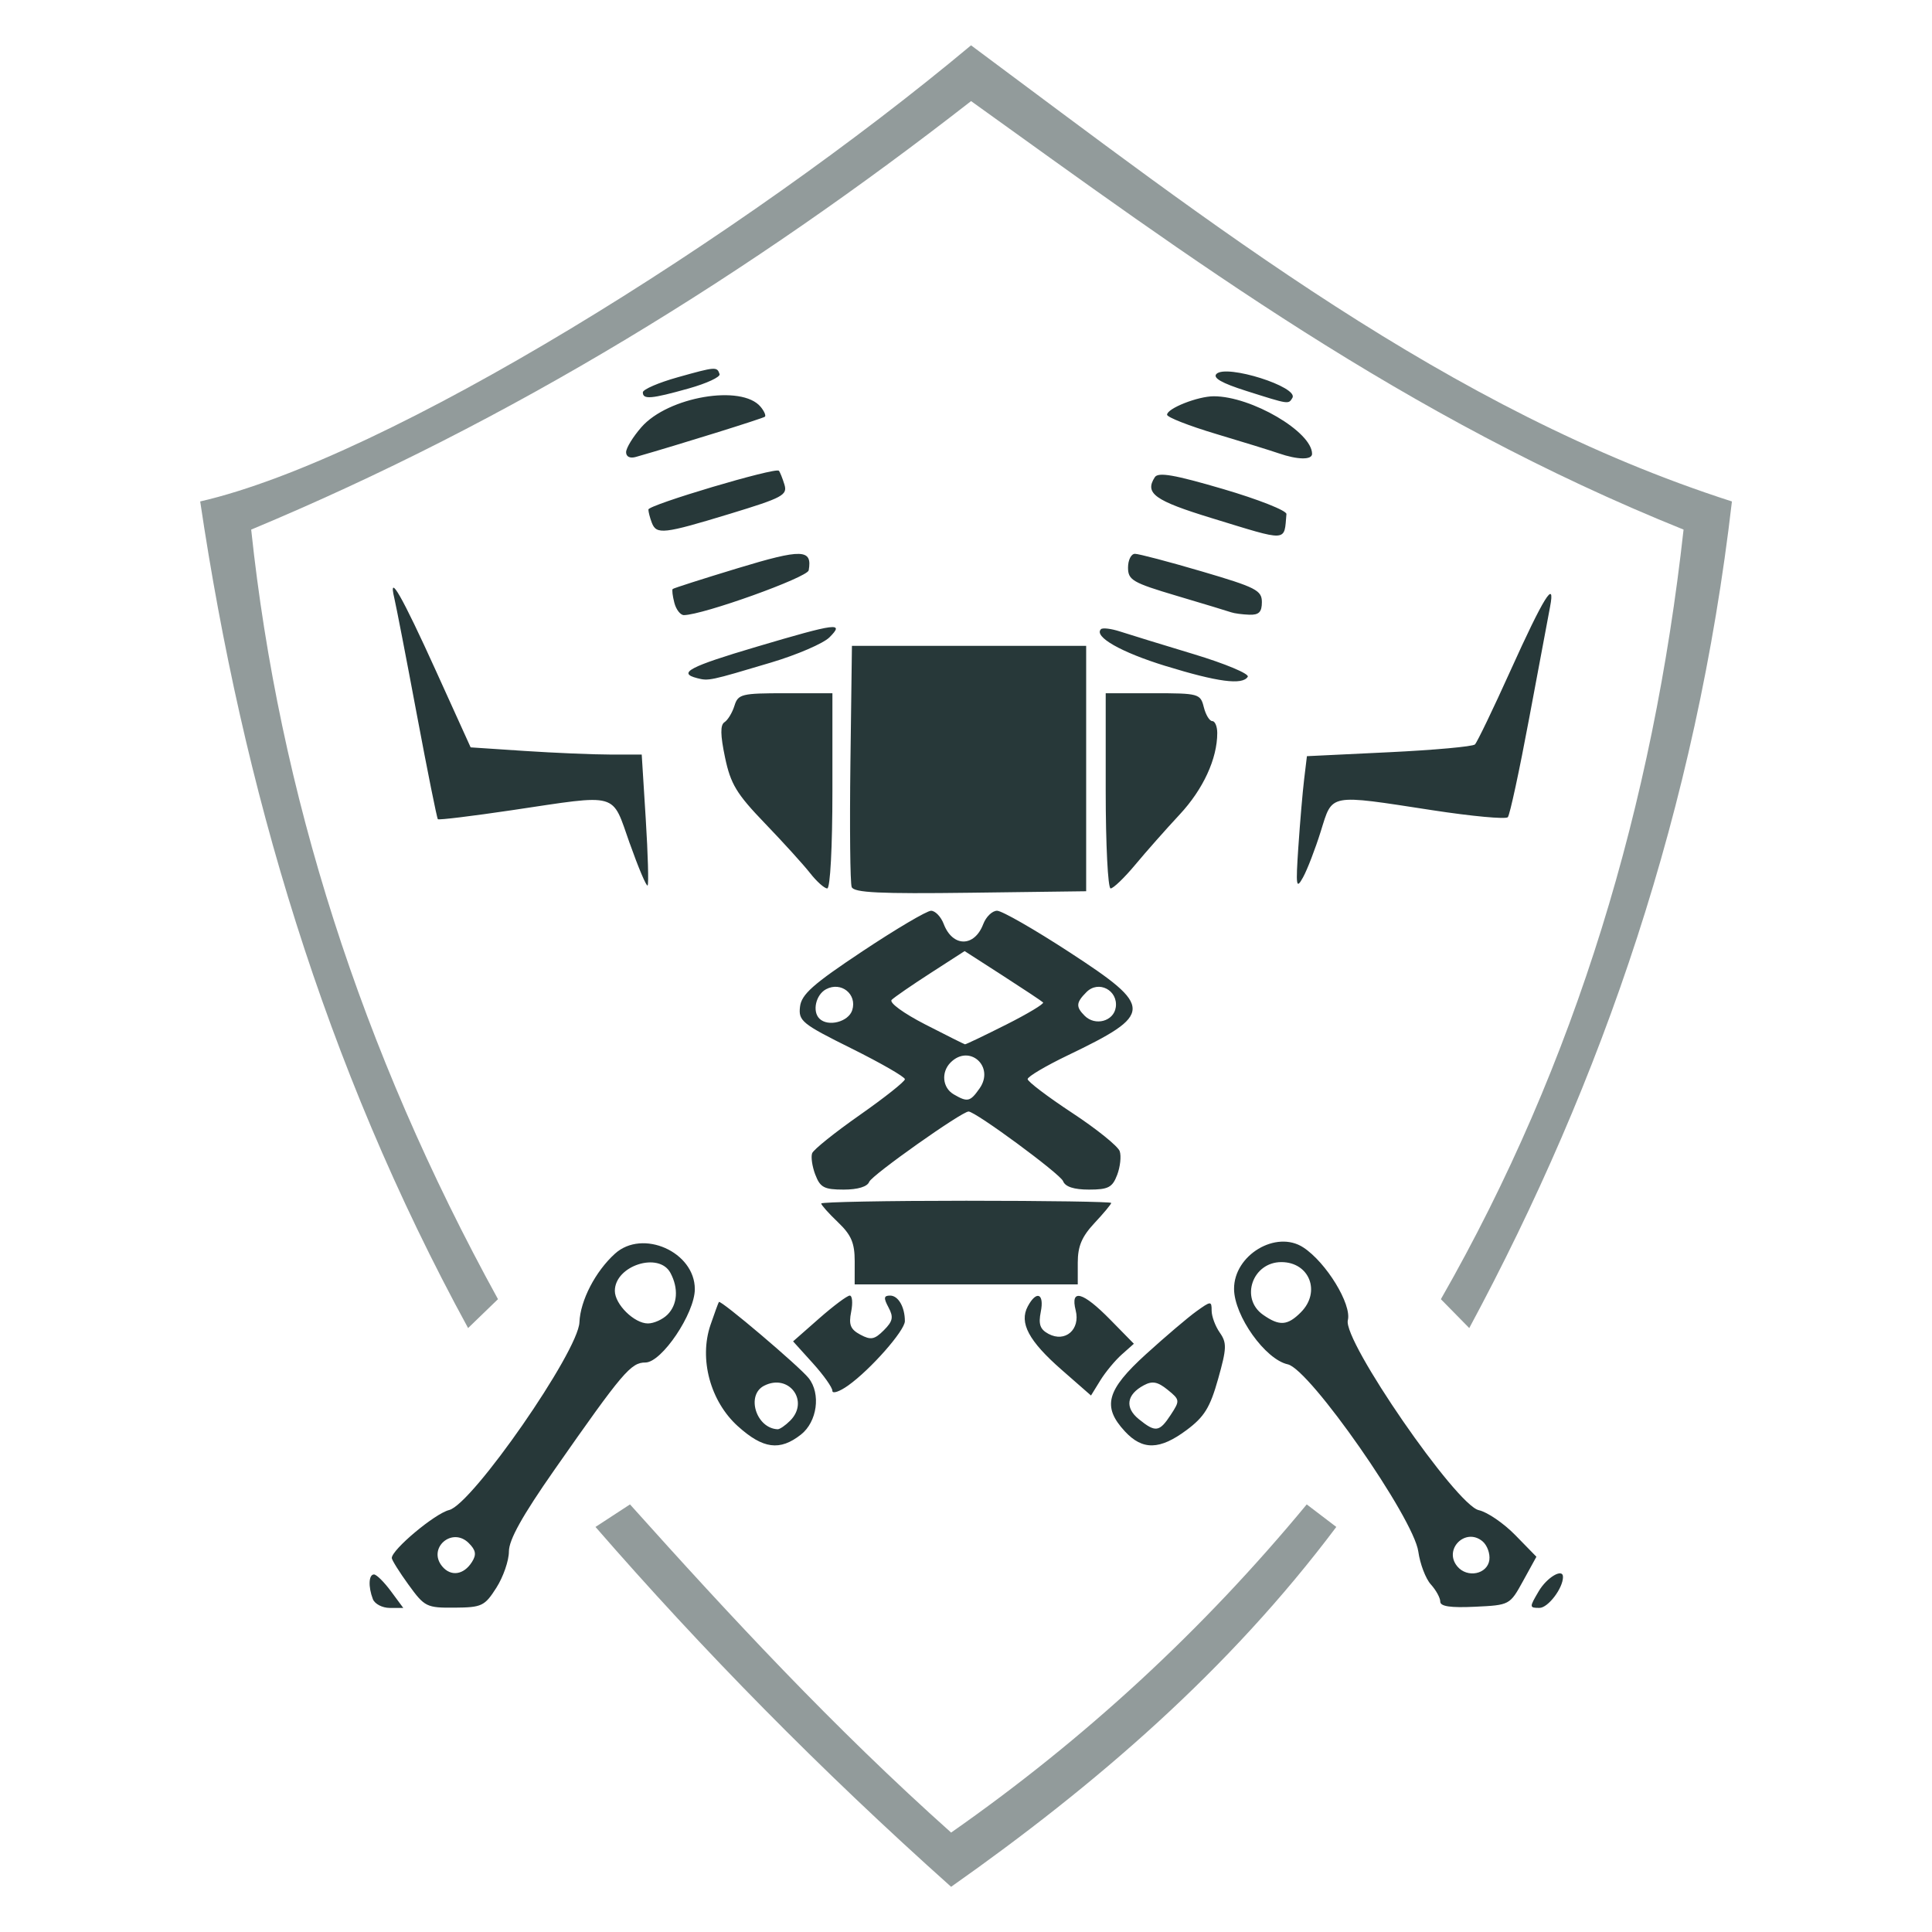
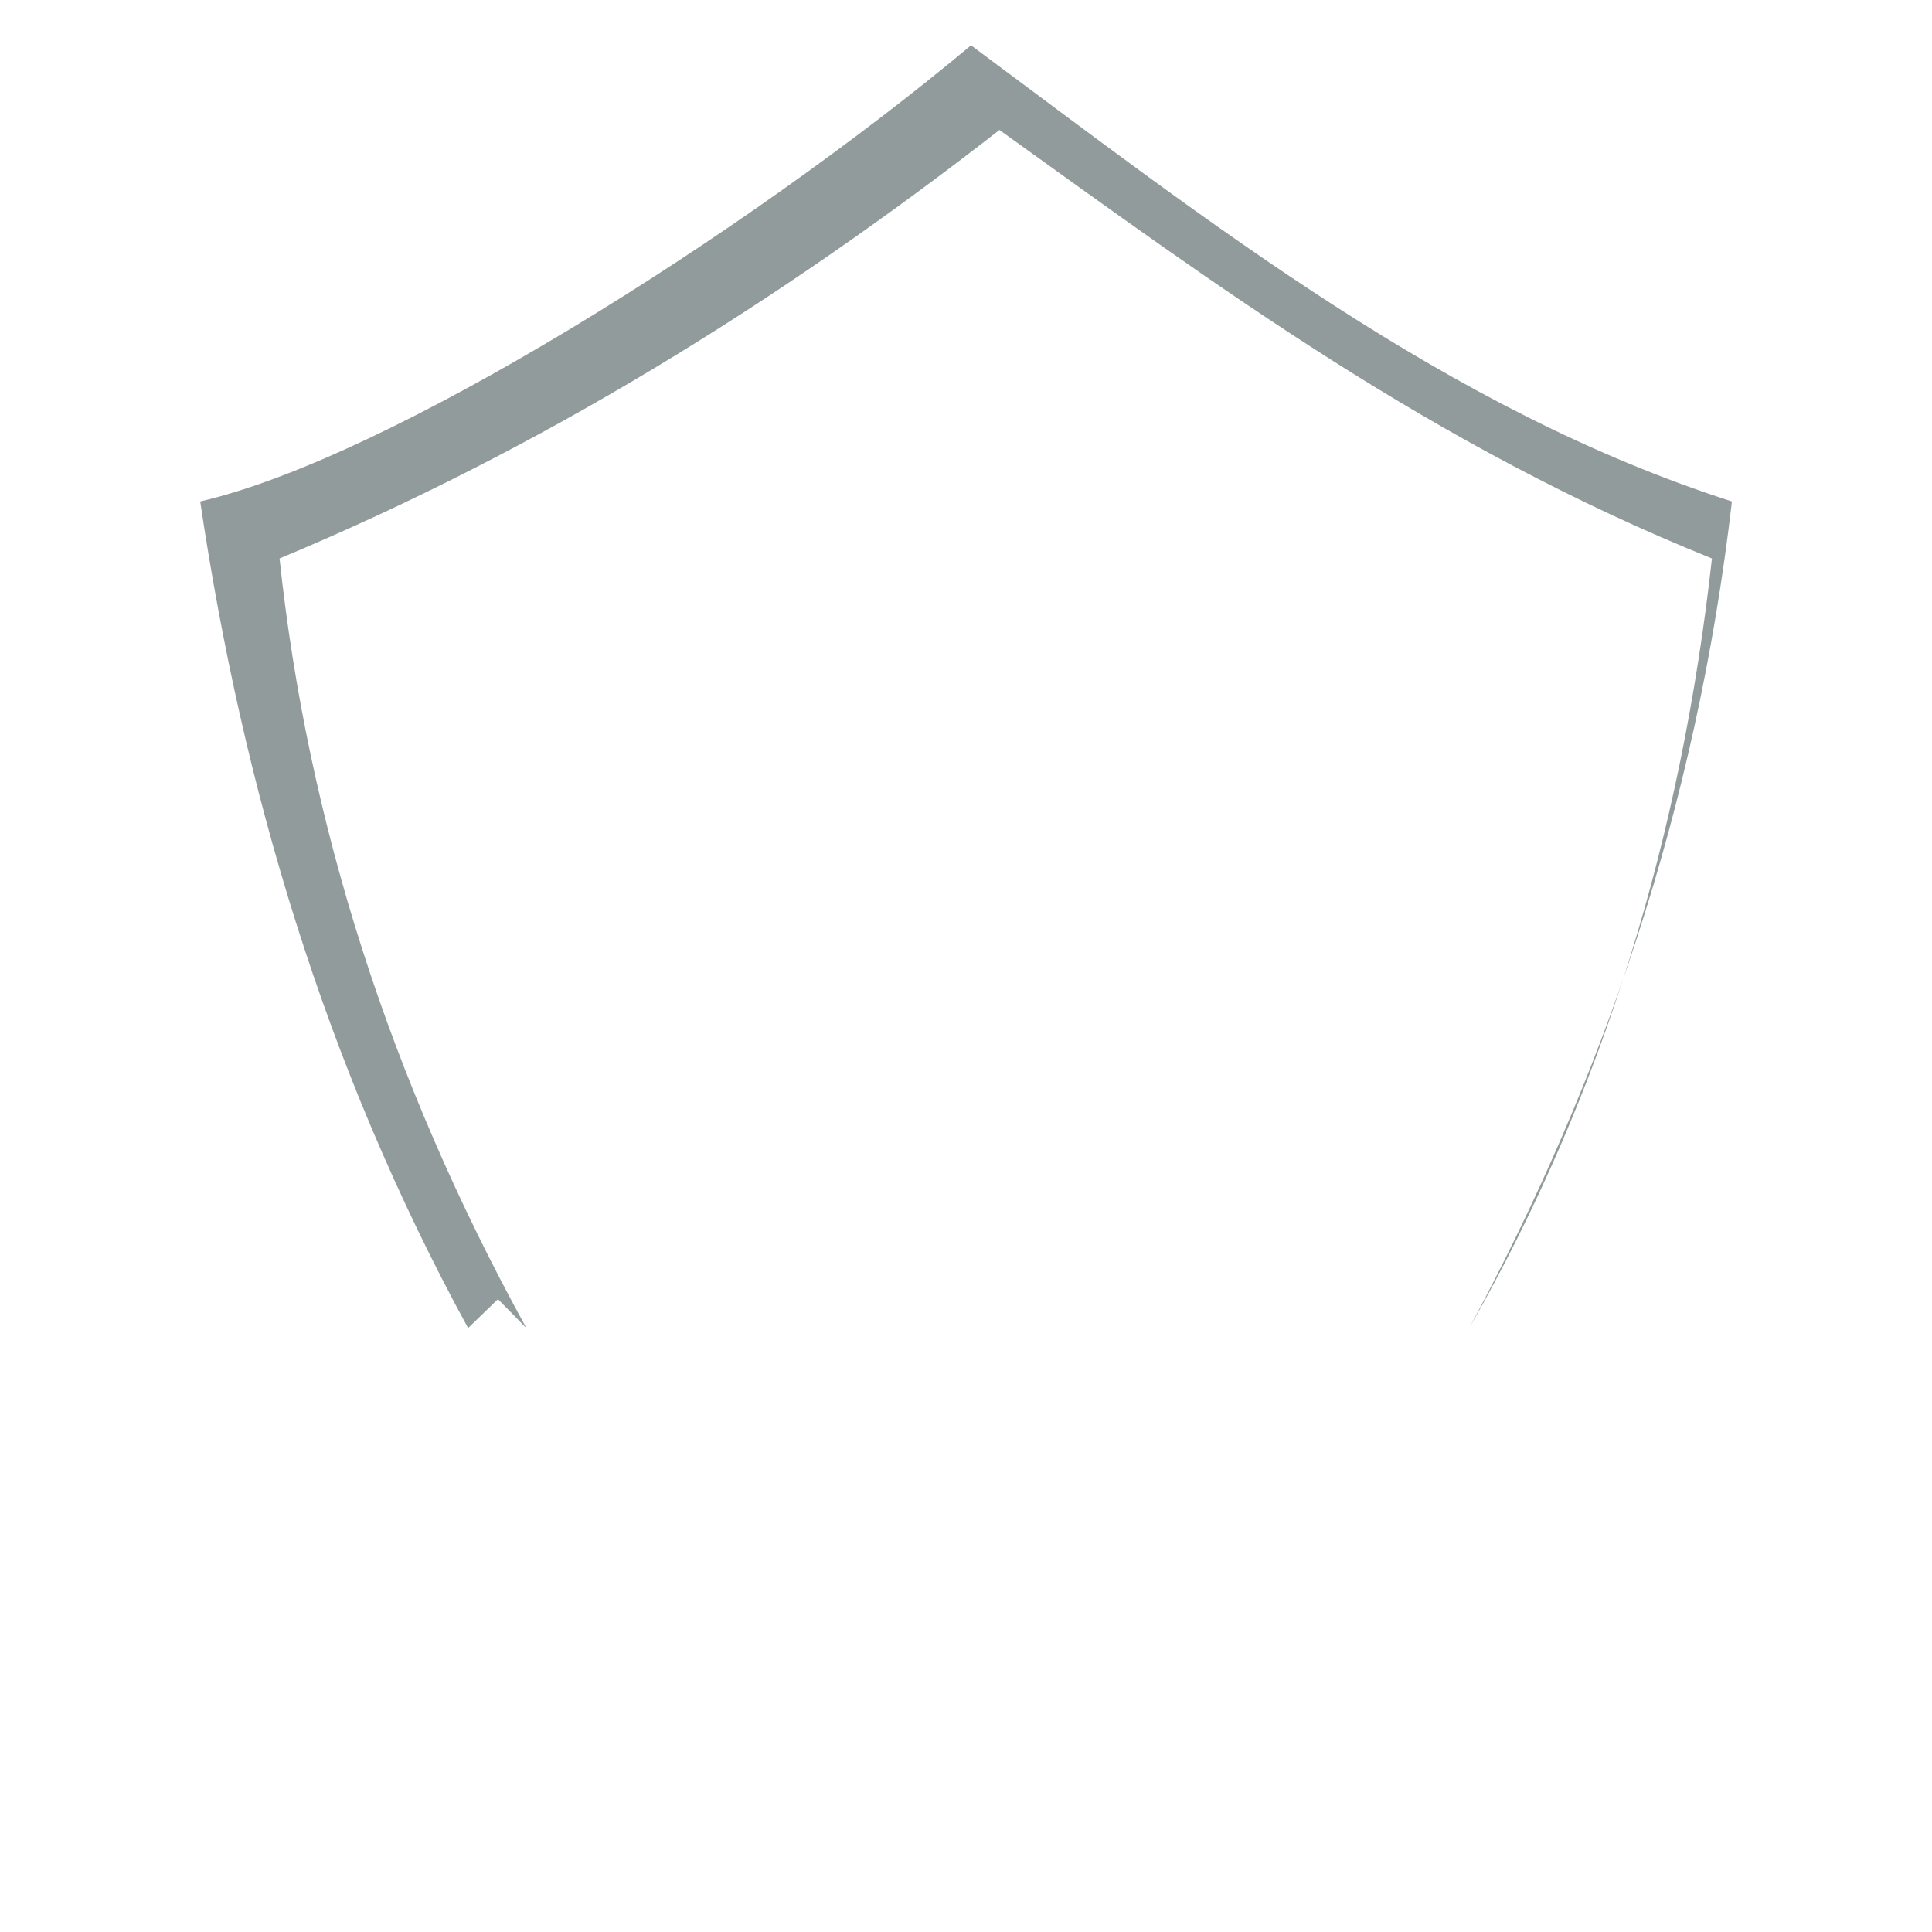
<svg xmlns="http://www.w3.org/2000/svg" xmlns:ns1="http://www.inkscape.org/namespaces/inkscape" xmlns:ns2="http://sodipodi.sourceforge.net/DTD/sodipodi-0.dtd" xmlns:ns3="http://www.openswatchbook.org/uri/2009/osb" width="512" height="512" viewBox="0 0 135.467 135.467" version="1.1" id="svg8" ns1:version="1.0.1 (3bc2e813f5, 2020-09-07)" ns2:docname="Interception Pylon.svg">
  <defs id="defs2">
    <linearGradient id="linearGradient1099-6-5" ns3:paint="gradient">
      <stop style="stop-color:#273839;stop-opacity:0.5" offset="0" id="stop1151" />
      <stop style="stop-color:#273839;stop-opacity:1" offset="1" id="stop1153" />
    </linearGradient>
  </defs>
  <ns2:namedview id="base" pagecolor="#ffffff" bordercolor="#666666" borderopacity="1.0" ns1:pageopacity="0.0" ns1:pageshadow="2" ns1:zoom="0.98994949" ns1:cx="129.13725" ns1:cy="266.4336" ns1:document-units="px" ns1:current-layer="g1320" ns1:document-rotation="0" showgrid="false" ns1:pagecheckerboard="true" ns1:object-nodes="true" fit-margin-top="0" fit-margin-left="0" fit-margin-right="0" fit-margin-bottom="0" ns1:window-width="1600" ns1:window-height="837" ns1:window-x="-8" ns1:window-y="-8" ns1:window-maximized="1" units="px" />
  <g ns1:label="Layer 1" ns1:groupmode="layer" id="layer1" transform="translate(-59.626,-110.158)">
-     <path style="fill:#000000;stroke-width:0.265" id="path853" d="" />
-     <path style="fill:#000000;stroke-width:0.265" id="path849" d="" />
    <g id="g1061" transform="translate(9.071,1.89)">
      <g id="g1320" transform="translate(7.216,44.901)">
        <g id="g1610" transform="matrix(1.478,0,0,1.478,-50.114,-69.778)">
-           <path style="fill:#273839;fill-opacity:1;stroke-width:0.265" d="m 80.918,165.947 c -0.226,-0.59 -0.199,-1.169 0.054,-1.169 0.118,0 0.479,0.357 0.802,0.794 l 0.587,0.794 h -0.641 c -0.353,0 -0.713,-0.188 -0.802,-0.419 z m 1.693,-0.68 c -0.437,-0.604 -0.795,-1.175 -0.795,-1.269 0,-0.399 2.045,-2.11 2.72,-2.276 1.097,-0.27 6.127,-7.517 6.182,-8.907 0.041,-1.032 0.756,-2.414 1.686,-3.255 1.31,-1.186 3.788,-0.085 3.788,1.682 0,1.148 -1.57,3.481 -2.343,3.481 -0.69,0 -1.078,0.457 -4.311,5.082 -1.531,2.19 -2.166,3.328 -2.166,3.884 0,0.433 -0.268,1.207 -0.595,1.72 -0.555,0.87 -0.689,0.934 -1.983,0.944 -1.328,0.011 -1.422,-0.036 -2.183,-1.087 z m 3.008,-1.08 c 0.222,-0.352 0.187,-0.559 -0.15,-0.896 -0.793,-0.793 -1.975,0.243 -1.261,1.104 0.411,0.496 1.024,0.405 1.41,-0.208 z m 9.274,-11.732 c 0.48,-0.48 0.535,-1.249 0.142,-1.983 -0.545,-1.019 -2.637,-0.343 -2.637,0.852 0,0.639 0.921,1.546 1.569,1.546 0.281,0 0.697,-0.187 0.926,-0.416 z m 36.664,13.612 c 0,-0.177 -0.201,-0.545 -0.447,-0.816 -0.246,-0.271 -0.513,-0.973 -0.595,-1.559 -0.222,-1.59 -5.148,-8.654 -6.193,-8.882 -1.067,-0.233 -2.539,-2.298 -2.548,-3.574 -0.011,-1.61 1.999,-2.815 3.287,-1.971 1.087,0.712 2.301,2.698 2.111,3.454 -0.243,0.967 5.142,8.774 6.214,9.01 0.403,0.088 1.182,0.622 1.732,1.185 l 1,1.024 -0.631,1.147 c -0.63,1.144 -0.635,1.147 -2.281,1.225 -1.164,0.056 -1.65,-0.016 -1.65,-0.244 z m 2.328,-1.975 c 0.043,-0.304 -0.104,-0.704 -0.327,-0.889 -0.807,-0.669 -1.863,0.387 -1.193,1.193 0.469,0.565 1.424,0.375 1.521,-0.304 z m -8.942,-11.751 c 0.963,-0.963 0.411,-2.381 -0.926,-2.381 -1.37,0 -1.969,1.727 -0.867,2.499 0.777,0.544 1.156,0.52 1.793,-0.117 z m 11.287,13.229 c 0.389,-0.659 1.149,-1.105 1.149,-0.674 0,0.535 -0.709,1.468 -1.116,1.468 -0.485,0 -0.486,-0.026 -0.033,-0.794 z m -37.994,-7.822 c -1.31,-1.183 -1.852,-3.191 -1.3,-4.809 0.187,-0.547 0.366,-1.037 0.398,-1.088 0.074,-0.119 3.82,3.058 4.259,3.613 0.587,0.741 0.404,2.072 -0.366,2.678 -1,0.787 -1.8,0.681 -2.991,-0.395 z m 2.479,-0.266 c 0.93,-0.93 -0.064,-2.259 -1.238,-1.656 -0.865,0.445 -0.375,2.018 0.643,2.064 0.099,0.004 0.367,-0.179 0.595,-0.408 z m 15.881,0.509 c -1.091,-1.177 -0.877,-1.959 1.005,-3.668 0.909,-0.826 1.981,-1.737 2.381,-2.025 0.695,-0.499 0.728,-0.501 0.728,-0.034 0,0.269 0.174,0.737 0.386,1.04 0.341,0.487 0.332,0.744 -0.08,2.204 -0.381,1.353 -0.652,1.792 -1.492,2.418 -1.274,0.95 -2.091,0.968 -2.928,0.065 z m 2.176,-0.789 c 0.441,-0.673 0.436,-0.711 -0.151,-1.187 -0.471,-0.381 -0.723,-0.429 -1.126,-0.213 -0.821,0.439 -0.914,1.062 -0.24,1.608 0.794,0.643 0.976,0.618 1.517,-0.208 z m -16.054,-1.138 c 0,-0.155 -0.419,-0.746 -0.932,-1.313 l -0.932,-1.031 1.234,-1.086 c 0.679,-0.597 1.333,-1.086 1.454,-1.086 0.121,0 0.151,0.346 0.067,0.769 -0.123,0.615 -0.035,0.833 0.436,1.085 0.496,0.266 0.673,0.233 1.113,-0.208 0.43,-0.43 0.47,-0.623 0.223,-1.085 -0.241,-0.45 -0.226,-0.561 0.077,-0.561 0.386,0 0.699,0.542 0.699,1.212 0,0.448 -1.63,2.298 -2.687,3.051 -0.414,0.295 -0.753,0.409 -0.753,0.254 z m 10.876,-0.995 c -1.562,-1.367 -2.023,-2.23 -1.606,-3.01 0.413,-0.772 0.792,-0.614 0.617,0.258 -0.119,0.593 -0.034,0.833 0.367,1.048 0.791,0.423 1.518,-0.205 1.289,-1.115 -0.264,-1.051 0.332,-0.891 1.639,0.44 l 1.121,1.143 -0.575,0.511 c -0.316,0.281 -0.774,0.834 -1.017,1.228 l -0.442,0.717 z m -9.817,-5.147 c 0,-0.873 -0.162,-1.25 -0.794,-1.854 -0.437,-0.417 -0.794,-0.817 -0.794,-0.889 0,-0.071 3.096,-0.13 6.879,-0.13 3.784,0 6.879,0.047 6.879,0.104 0,0.057 -0.357,0.487 -0.794,0.954 -0.601,0.643 -0.794,1.1 -0.794,1.88 v 1.03 h -5.292 -5.292 z m -1.869,-4.109 c -0.148,-0.389 -0.215,-0.848 -0.149,-1.02 0.066,-0.172 1.083,-0.988 2.26,-1.812 1.177,-0.825 2.14,-1.589 2.14,-1.698 0,-0.109 -1.139,-0.765 -2.53,-1.456 -2.35,-1.167 -2.525,-1.308 -2.447,-1.978 0.068,-0.59 0.607,-1.069 2.969,-2.639 1.587,-1.055 3.048,-1.918 3.248,-1.918 0.199,0 0.469,0.281 0.6,0.625 0.421,1.107 1.457,1.112 1.876,0.008 0.133,-0.349 0.428,-0.634 0.657,-0.634 0.229,0 1.78,0.889 3.446,1.976 3.997,2.606 3.991,2.92 -0.102,4.888 -1.042,0.501 -1.895,1.006 -1.895,1.123 0,0.117 0.951,0.838 2.113,1.603 1.162,0.765 2.177,1.583 2.256,1.819 0.079,0.235 0.024,0.741 -0.122,1.124 -0.226,0.594 -0.422,0.696 -1.338,0.696 -0.713,0 -1.125,-0.134 -1.227,-0.4 -0.13,-0.34 -4.153,-3.304 -4.484,-3.304 -0.324,0 -4.592,3.02 -4.713,3.335 -0.089,0.232 -0.541,0.369 -1.215,0.369 -0.92,0 -1.112,-0.101 -1.342,-0.707 z m 7.795,-4.096 c 0.726,-1.036 -0.485,-2.119 -1.375,-1.229 -0.461,0.461 -0.389,1.202 0.146,1.513 0.659,0.384 0.781,0.355 1.229,-0.284 z m 1.252,-3.019 c 1.03,-0.519 1.821,-0.994 1.759,-1.057 -0.063,-0.063 -0.926,-0.636 -1.918,-1.275 l -1.804,-1.161 -1.615,1.042 c -0.888,0.573 -1.719,1.146 -1.846,1.272 -0.131,0.13 0.556,0.633 1.587,1.163 1,0.513 1.851,0.939 1.891,0.946 0.04,0.007 0.915,-0.411 1.945,-0.93 z m -7.295,-0.69 c 0.241,-0.76 -0.527,-1.375 -1.242,-0.993 -0.484,0.259 -0.663,1.045 -0.316,1.392 0.407,0.407 1.381,0.158 1.558,-0.399 z m 12.503,-0.135 c 0.115,-0.809 -0.816,-1.297 -1.387,-0.726 -0.501,0.501 -0.516,0.7 -0.088,1.128 0.5,0.5 1.38,0.259 1.474,-0.402 z m -12.529,-5.708 c -0.072,-0.189 -0.099,-2.84 -0.06,-5.892 l 0.072,-5.549 h 5.556 5.556 v 5.821 5.821 l -5.496,0.071 c -4.309,0.056 -5.525,-0.003 -5.628,-0.271 z m -10.529,-2.067 c -0.872,-2.462 -0.445,-2.341 -5.59,-1.577 -1.887,0.28 -3.468,0.473 -3.513,0.427 -0.045,-0.045 -0.492,-2.272 -0.994,-4.947 -0.501,-2.676 -0.983,-5.163 -1.069,-5.527 -0.308,-1.287 0.354,-0.132 1.986,3.467 l 1.632,3.599 2.563,0.17 c 1.41,0.093 3.236,0.17 4.058,0.171 l 1.495,0.001 0.191,3.054 c 0.105,1.68 0.145,3.101 0.088,3.157 -0.056,0.056 -0.437,-0.842 -0.846,-1.996 z m 8.555,1.407 c -0.313,-0.4 -1.279,-1.464 -2.146,-2.365 -1.342,-1.394 -1.623,-1.858 -1.889,-3.124 -0.223,-1.063 -0.23,-1.539 -0.025,-1.67 0.158,-0.101 0.37,-0.451 0.472,-0.779 0.173,-0.556 0.335,-0.595 2.417,-0.595 h 2.231 v 4.63 c 0,2.669 -0.104,4.63 -0.245,4.63 -0.135,0 -0.502,-0.327 -0.815,-0.728 z m 14.025,-3.903 v -4.63 h 2.244 c 2.173,0 2.249,0.021 2.41,0.661 0.091,0.364 0.272,0.661 0.402,0.661 0.13,0 0.236,0.254 0.236,0.565 0,1.222 -0.666,2.667 -1.783,3.867 -0.644,0.691 -1.592,1.763 -2.107,2.382 -0.515,0.618 -1.041,1.124 -1.169,1.124 -0.128,0 -0.233,-2.084 -0.233,-4.63 z m 9.141,2.646 c 0.078,-1.164 0.202,-2.606 0.274,-3.203 l 0.131,-1.087 3.892,-0.187 c 2.141,-0.103 3.976,-0.269 4.079,-0.37 0.103,-0.1 0.859,-1.67 1.68,-3.489 1.576,-3.49 2.147,-4.411 1.884,-3.041 -0.084,0.437 -0.53,2.818 -0.992,5.292 -0.462,2.474 -0.917,4.584 -1.012,4.69 -0.095,0.105 -1.704,-0.043 -3.576,-0.331 -4.968,-0.763 -4.732,-0.807 -5.297,0.999 -0.262,0.837 -0.64,1.819 -0.841,2.183 -0.328,0.593 -0.35,0.444 -0.223,-1.455 z m -28.521,-7.991 c -0.949,-0.242 -0.379,-0.543 2.815,-1.489 3.813,-1.13 4.191,-1.178 3.459,-0.447 -0.288,0.288 -1.535,0.826 -2.771,1.195 -2.914,0.87 -2.959,0.88 -3.504,0.741 z m 22.225,-0.576 c -2.116,-0.651 -3.422,-1.394 -3.07,-1.747 0.077,-0.077 0.487,-0.027 0.91,0.111 0.424,0.138 1.994,0.621 3.49,1.073 1.496,0.452 2.649,0.935 2.564,1.073 -0.25,0.404 -1.42,0.251 -3.894,-0.511 z m -23.308,-2.997 c -0.084,-0.321 -0.12,-0.616 -0.08,-0.656 0.04,-0.04 1.431,-0.485 3.092,-0.989 3.054,-0.927 3.538,-0.912 3.361,0.102 -0.059,0.339 -5.014,2.117 -5.92,2.125 -0.165,10e-4 -0.369,-0.26 -0.453,-0.581 z m 26.417,0.449 c -0.146,-0.051 -1.306,-0.403 -2.58,-0.781 -2.099,-0.624 -2.315,-0.749 -2.315,-1.341 0,-0.359 0.148,-0.653 0.329,-0.653 0.181,0 1.61,0.376 3.175,0.836 2.568,0.755 2.846,0.897 2.846,1.455 0,0.472 -0.142,0.614 -0.595,0.598 -0.327,-0.011 -0.714,-0.063 -0.86,-0.114 z m -0.925,-4.468 c -2.711,-0.83 -3.193,-1.177 -2.699,-1.942 0.162,-0.25 0.925,-0.118 3.241,0.562 1.666,0.489 3.017,1.023 3.003,1.187 -0.118,1.333 0.133,1.319 -3.545,0.193 z m -26.563,0.216 c -0.088,-0.23 -0.161,-0.511 -0.161,-0.624 0,-0.221 6.033,-2.015 6.19,-1.84 0.052,0.058 0.17,0.352 0.263,0.654 0.153,0.5 -0.081,0.625 -2.587,1.389 -3.15,0.96 -3.484,0.998 -3.705,0.421 z m -1.219,-3.344 c 0,-0.197 0.327,-0.732 0.728,-1.189 1.265,-1.444 4.761,-2.04 5.654,-0.964 0.17,0.204 0.261,0.415 0.204,0.469 -0.084,0.079 -4.058,1.318 -6.123,1.909 -0.278,0.08 -0.463,-0.01 -0.463,-0.226 z m 30.956,0.052 c -0.364,-0.126 -1.703,-0.541 -2.977,-0.921 -1.273,-0.381 -2.315,-0.789 -2.315,-0.908 0,-0.299 1.458,-0.876 2.216,-0.876 1.784,0 4.663,1.687 4.663,2.732 0,0.296 -0.69,0.284 -1.587,-0.027 z m -1.544,-2.962 c -1.153,-0.365 -1.591,-0.616 -1.404,-0.804 0.47,-0.47 3.921,0.623 3.601,1.14 -0.19,0.308 -0.144,0.315 -2.198,-0.336 z m -28.618,0.071 c 0,-0.138 0.744,-0.46 1.654,-0.715 1.806,-0.507 1.867,-0.511 1.987,-0.15 0.045,0.136 -0.614,0.442 -1.466,0.681 -1.781,0.5 -2.175,0.533 -2.175,0.184 z" id="path1599" />
-           <path style="fill:#273839;fill-opacity:0.5;stroke:none;stroke-width:0.265px;stroke-linecap:butt;stroke-linejoin:miter;stroke-opacity:1" d="m 86.853,151.719 -1.417,1.37 c -6.821,-12.497 -10.693,-25.65 -12.709,-39.215 8.933,-2.056 25.746,-12.59 36.569,-21.639 11.403,8.471 22.622,17.31 36.097,21.639 -1.688,14.589 -6.145,27.474 -12.461,39.215 l -1.346,-1.37 c 6.431,-11.244 10.069,-23.485 11.513,-36.51 -13.281,-5.35 -23.454,-12.901 -33.801,-20.328 -10.503,8.186 -21.761,15.163 -34.152,20.328 1.33,12.525 5.212,24.698 11.709,36.51 z" id="path1603" ns2:nodetypes="ccccccccccc" />
-           <path style="fill:#273839;fill-opacity:0.5;stroke:none;stroke-width:0.265px;stroke-linecap:butt;stroke-linejoin:miter;stroke-opacity:1" d="m 93.117,161.455 -1.637,1.069 c 5.061,5.821 10.653,11.518 16.871,17.072 6.869,-4.835 13.181,-10.283 18.274,-17.072 l -1.403,-1.069 c -4.913,5.944 -10.533,11.139 -16.871,15.568 -5.567,-4.972 -10.46,-10.244 -15.234,-15.568 z" id="path1605" ns2:nodetypes="ccccccc" />
+           <path style="fill:#273839;fill-opacity:0.5;stroke:none;stroke-width:0.265px;stroke-linecap:butt;stroke-linejoin:miter;stroke-opacity:1" d="m 86.853,151.719 -1.417,1.37 c -6.821,-12.497 -10.693,-25.65 -12.709,-39.215 8.933,-2.056 25.746,-12.59 36.569,-21.639 11.403,8.471 22.622,17.31 36.097,21.639 -1.688,14.589 -6.145,27.474 -12.461,39.215 c 6.431,-11.244 10.069,-23.485 11.513,-36.51 -13.281,-5.35 -23.454,-12.901 -33.801,-20.328 -10.503,8.186 -21.761,15.163 -34.152,20.328 1.33,12.525 5.212,24.698 11.709,36.51 z" id="path1603" ns2:nodetypes="ccccccccccc" />
        </g>
      </g>
    </g>
  </g>
</svg>